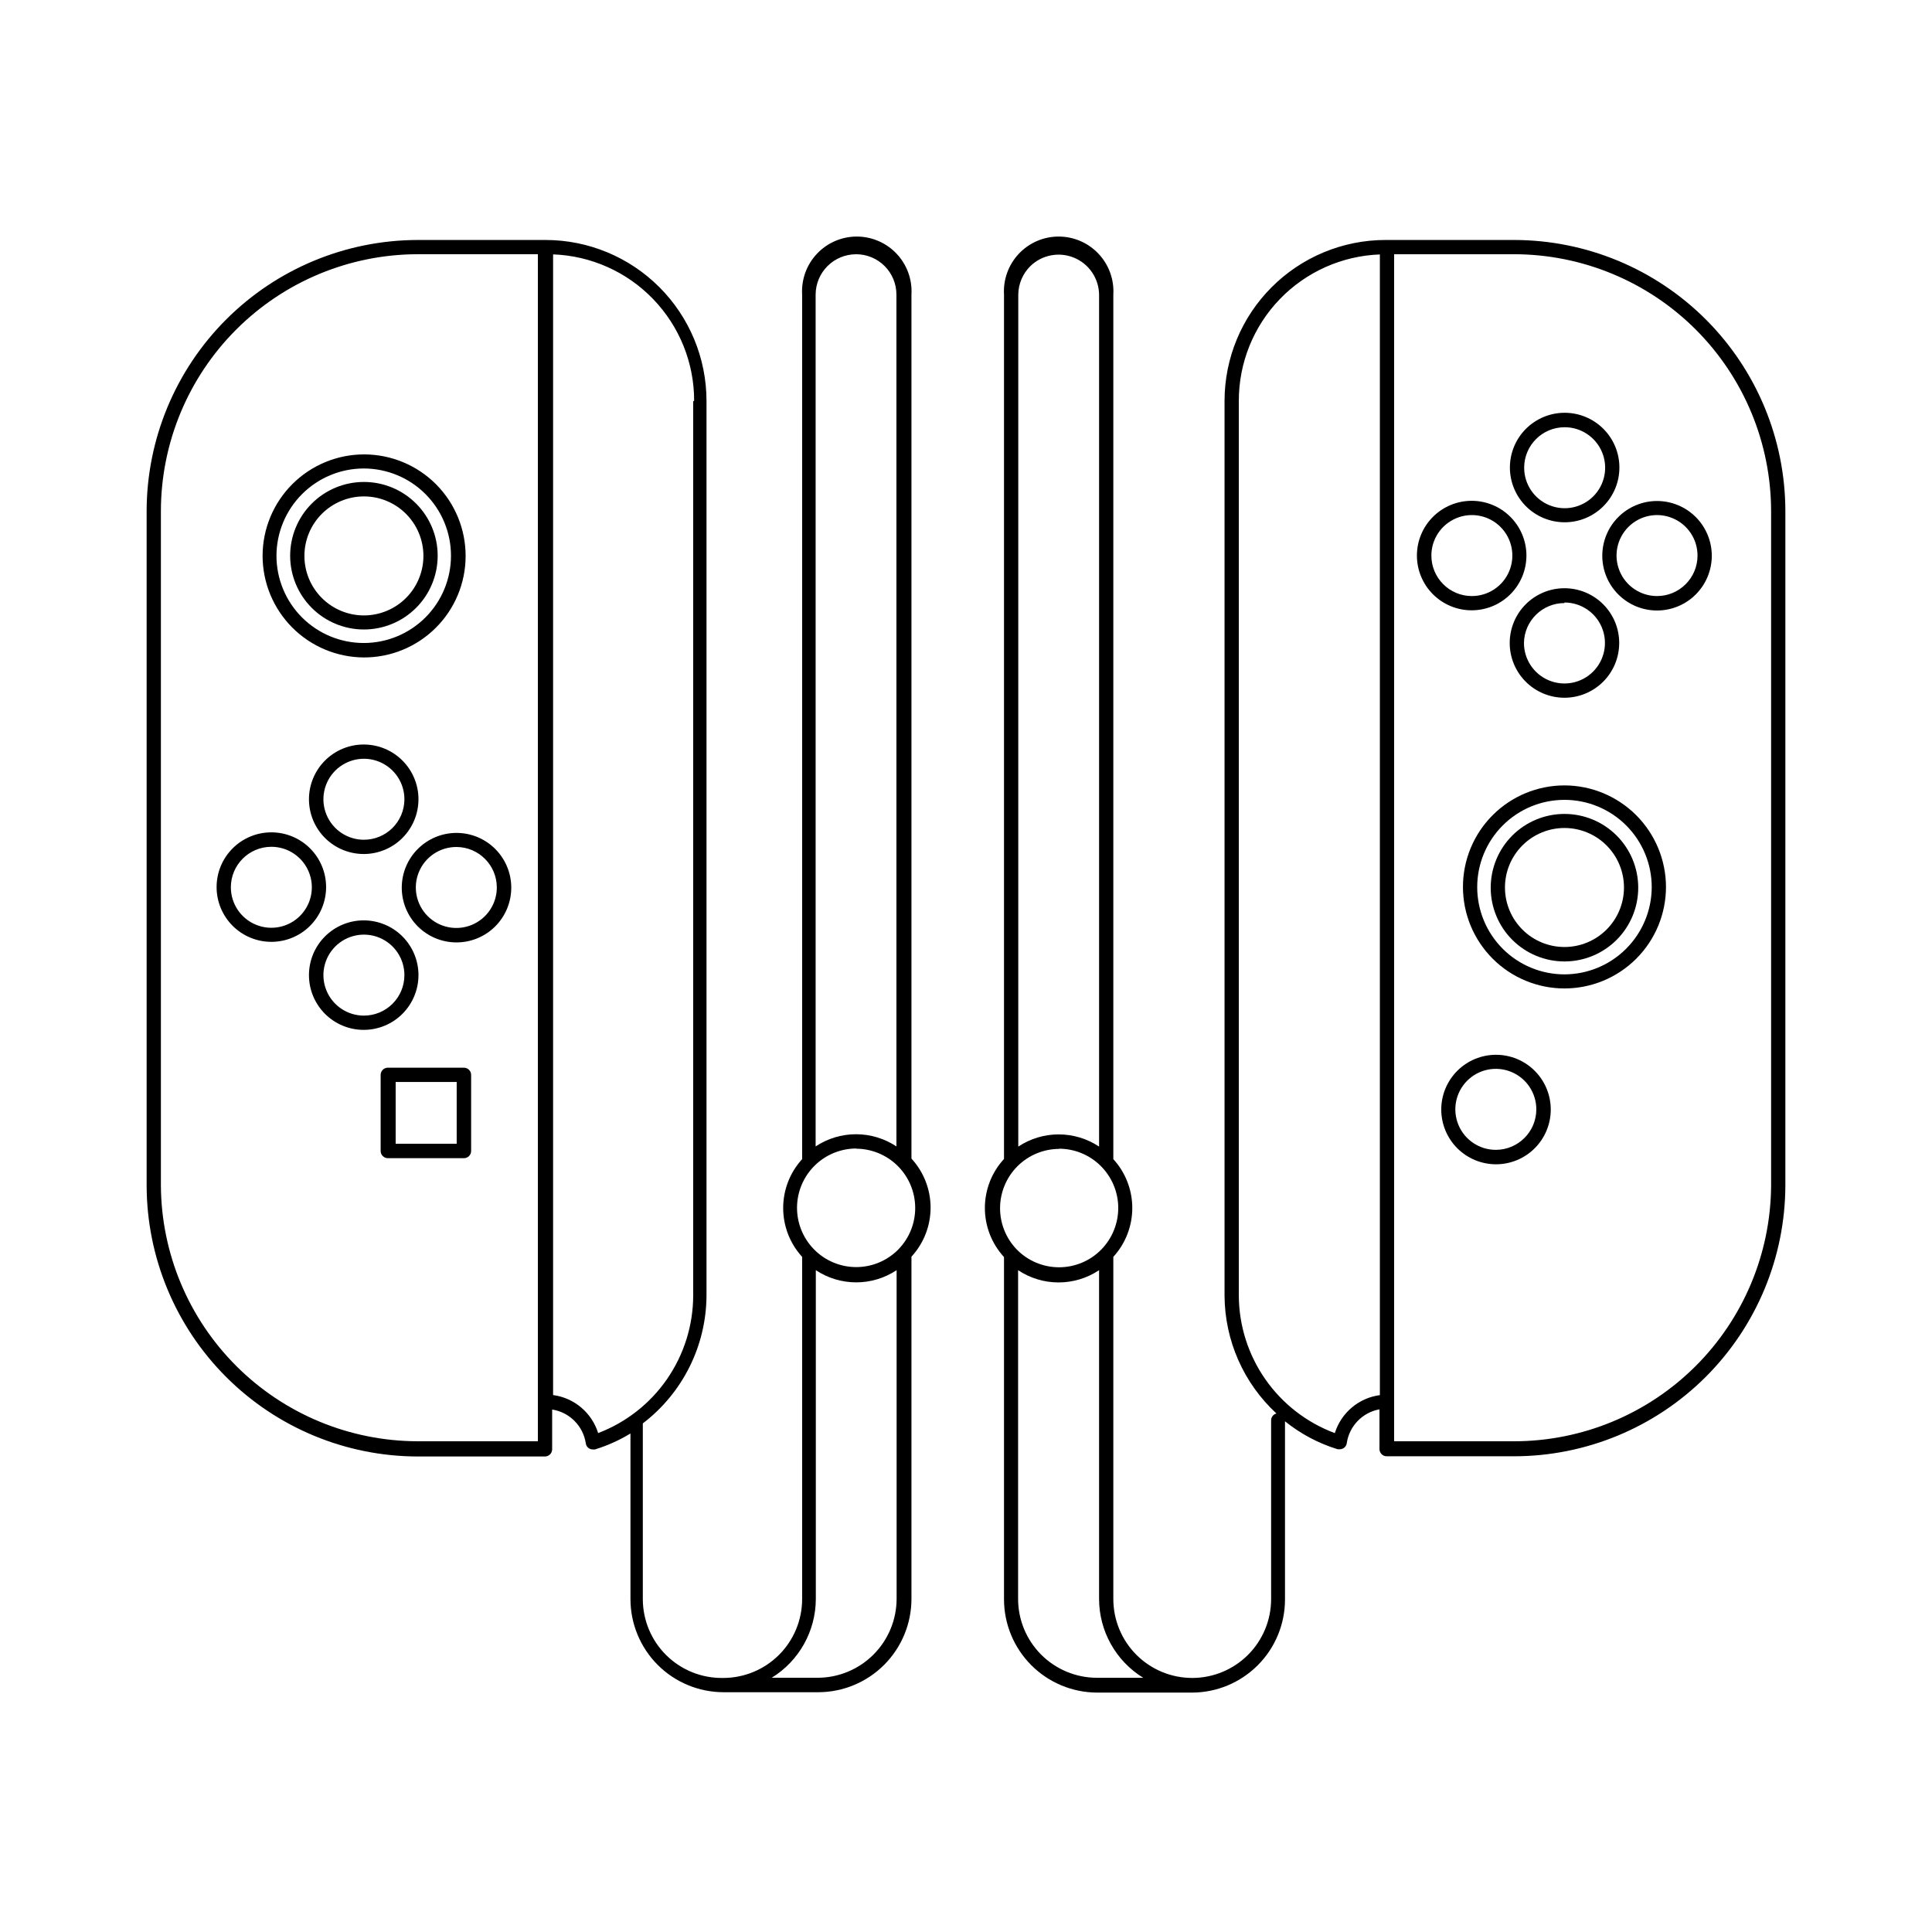
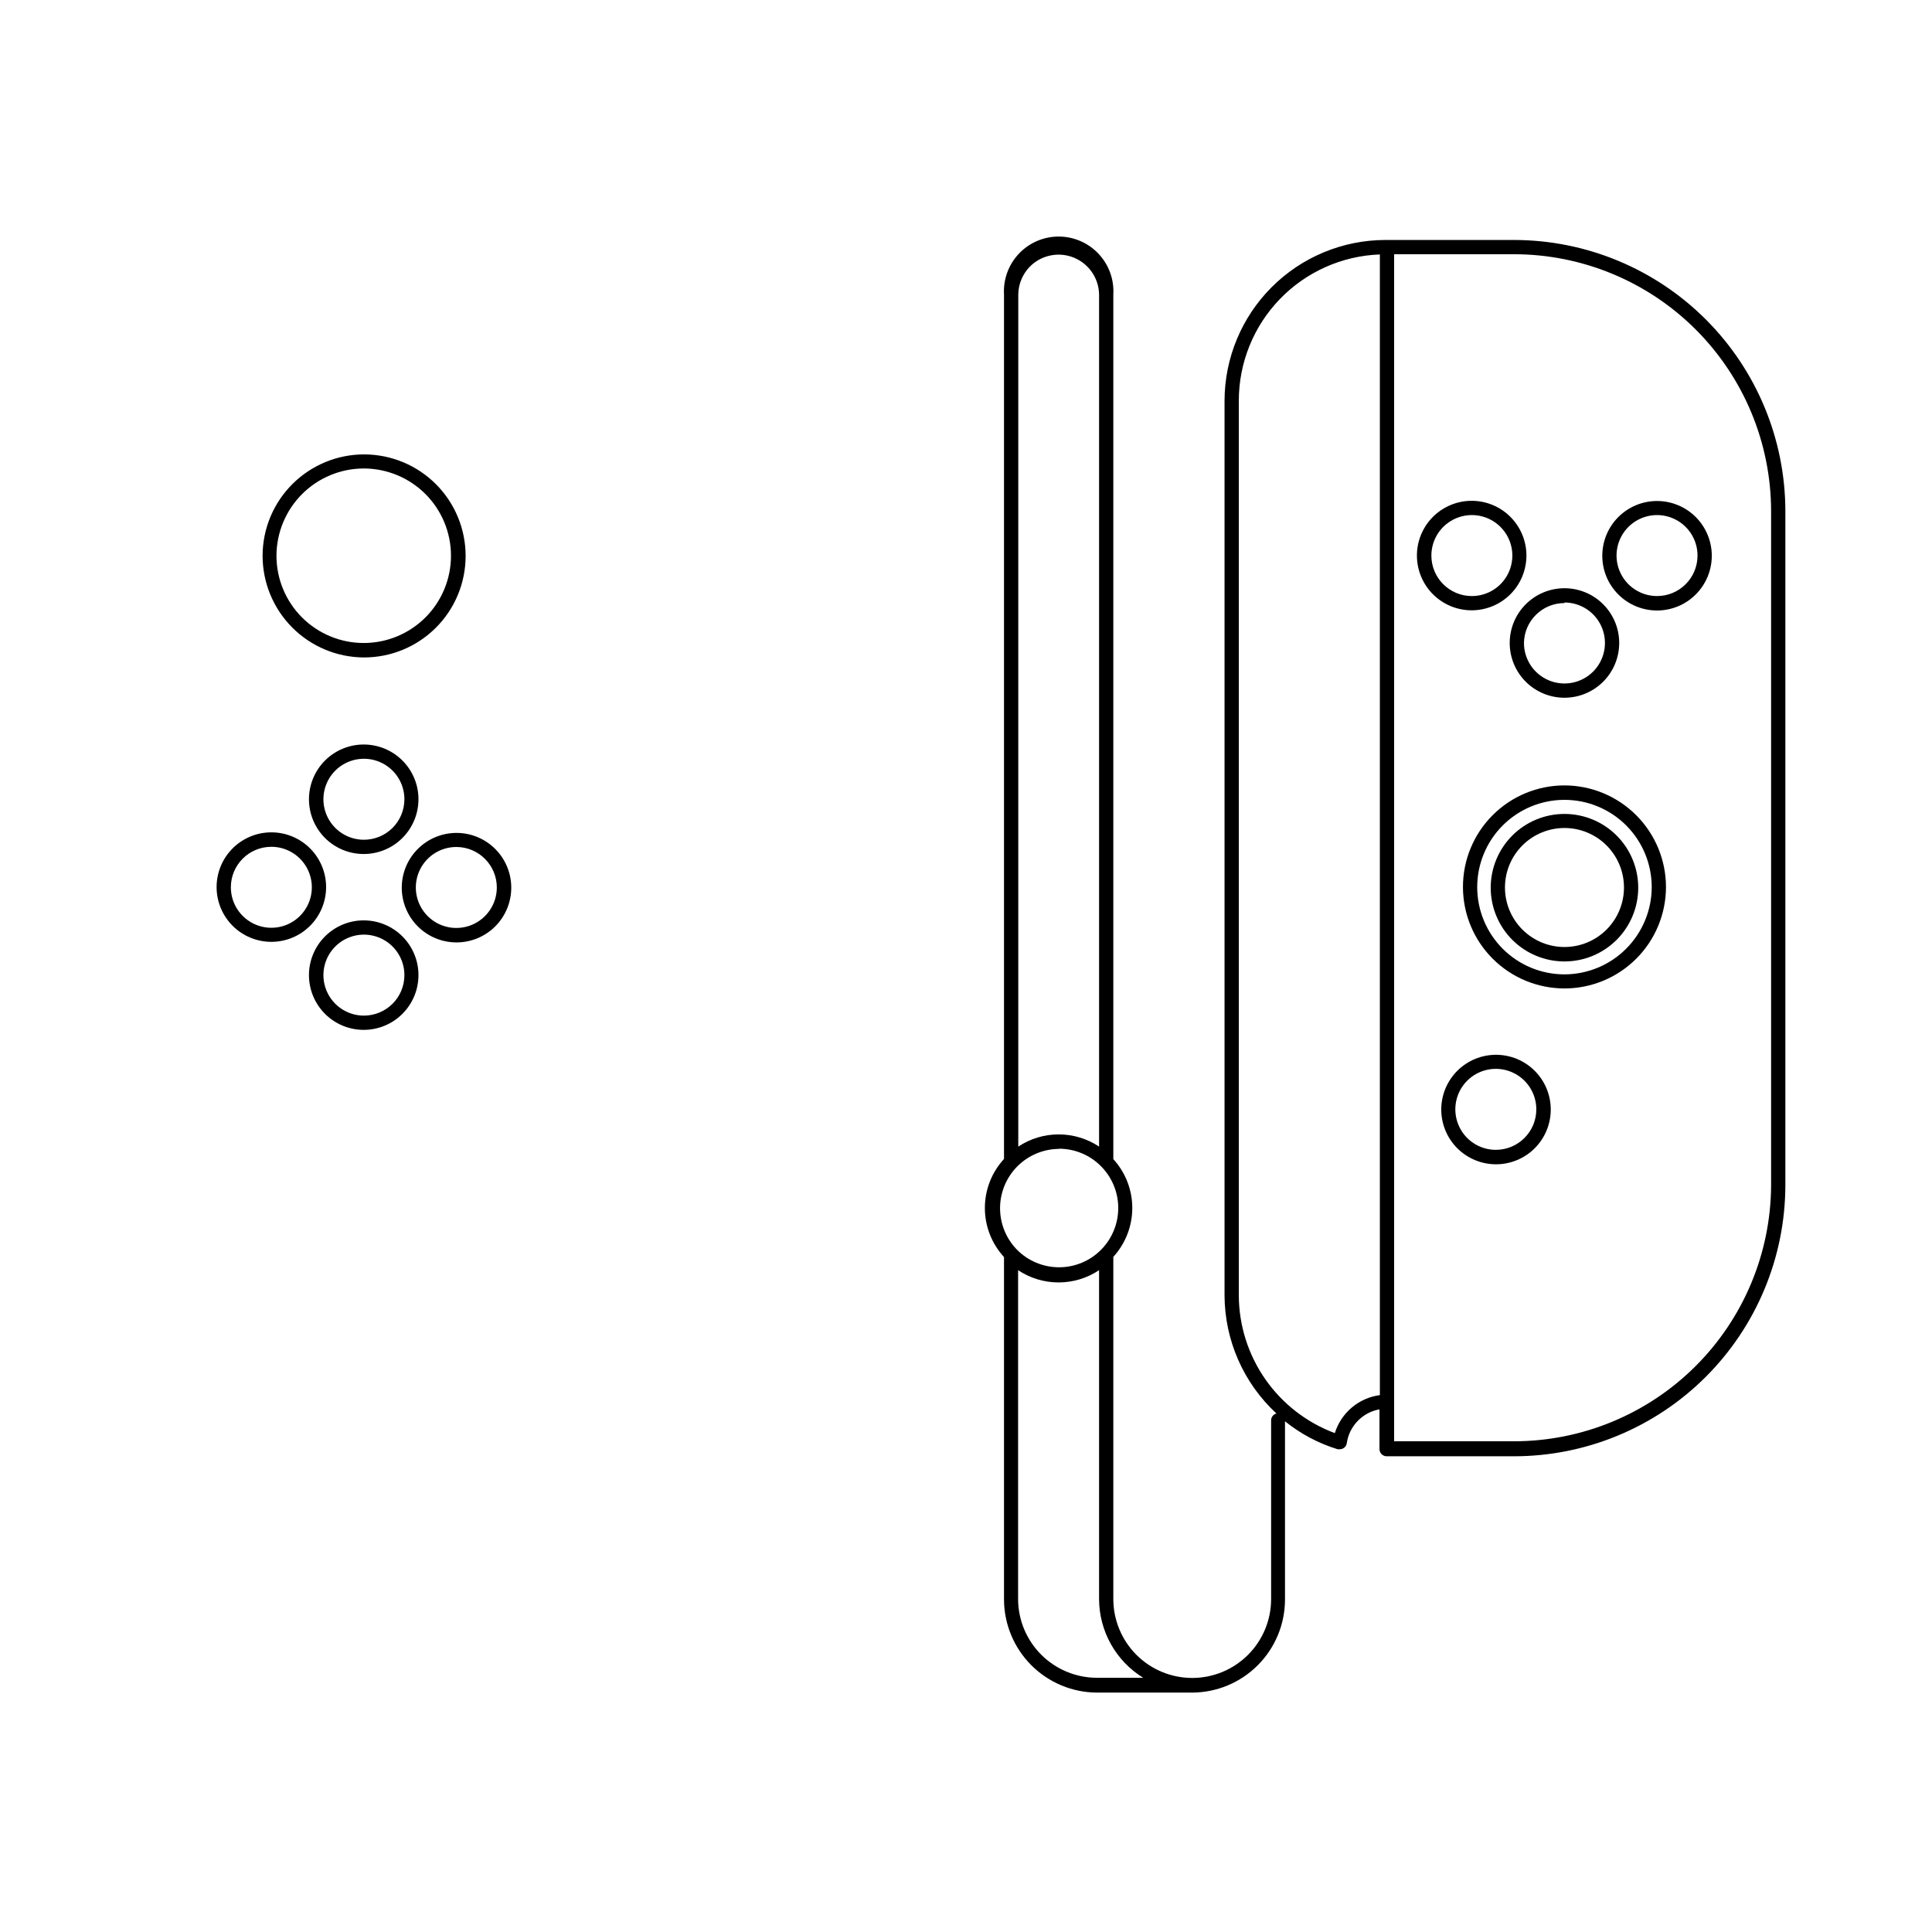
<svg xmlns="http://www.w3.org/2000/svg" fill="#000000" width="800px" height="800px" version="1.1" viewBox="144 144 512 512">
  <g>
    <path d="m617.14 279.44c-0.027-19.047-7.606-37.305-21.07-50.773-13.469-13.465-31.727-21.043-50.773-21.07h-34.156c-11.301 0.012-22.137 4.508-30.125 12.5-7.992 7.988-12.484 18.82-12.5 30.121v237.14c0.059 11.867 5.039 23.18 13.754 31.234-0.812 0.207-1.391 0.926-1.41 1.766v47.406c0 5.539-2.195 10.848-6.106 14.77-3.91 3.918-9.215 6.125-14.75 6.141-5.555 0.012-10.887-2.184-14.82-6.106-3.93-3.922-6.141-9.25-6.141-14.805v-90.688 0.004c3.234-3.539 5.023-8.156 5.023-12.949 0-4.793-1.789-9.41-5.023-12.945v-229.13c0.234-3.992-1.184-7.902-3.926-10.809-2.742-2.91-6.562-4.559-10.559-4.559s-7.816 1.648-10.559 4.559c-2.738 2.906-4.16 6.816-3.926 10.809v229.08c-3.262 3.543-5.07 8.18-5.07 12.996 0 4.816 1.809 9.457 5.07 13v90.688-0.004c0 6.543 2.594 12.82 7.211 17.457 4.617 4.637 10.883 7.254 17.426 7.281h25.191c6.539-0.012 12.805-2.621 17.422-7.25 4.621-4.625 7.215-10.898 7.215-17.438v-47.207c4.137 3.332 8.875 5.848 13.953 7.406h0.555c0.938 0.008 1.738-0.68 1.863-1.613 0.664-4.539 4.152-8.148 8.668-8.965v10.531-0.004c0 1.059 0.855 1.914 1.914 1.914h33.703c19.055 0 37.332-7.559 50.82-21.016 13.488-13.461 21.086-31.723 21.125-50.777zm-200.06-64.941c3.074-2.973 7.625-3.836 11.574-2.195 3.949 1.645 6.551 5.473 6.613 9.754v225.8c-3.172-2.106-6.898-3.231-10.707-3.231s-7.531 1.125-10.707 3.231v-225.8c0.035-2.848 1.195-5.562 3.227-7.559zm7.508 233.92c4.152-0.012 8.137 1.621 11.09 4.543 2.953 2.918 4.633 6.887 4.668 11.039s-1.574 8.148-4.473 11.121c-2.949 3.019-6.992 4.719-11.211 4.719s-8.262-1.699-11.211-4.719c-2.879-2.973-4.469-6.961-4.422-11.102 0.043-4.137 1.719-8.09 4.66-11.004 2.938-2.91 6.91-4.543 11.047-4.547zm10.078 140.21h-0.004c-5.543-0.012-10.859-2.231-14.77-6.16-3.91-3.93-6.102-9.254-6.086-14.797v-87.059c3.176 2.117 6.91 3.246 10.73 3.246 3.816 0 7.551-1.129 10.73-3.246v87.156c0.023 8.508 4.445 16.398 11.688 20.859zm63.074-64.84c-7.438-2.773-13.855-7.742-18.398-14.246-4.547-6.508-7.004-14.242-7.043-22.18v-237.14c-0.008-10.047 3.883-19.707 10.855-26.941 6.977-7.238 16.484-11.484 26.527-11.852v302.29c-2.746 0.367-5.328 1.508-7.445 3.297-2.113 1.785-3.676 4.137-4.496 6.781zm115.62-65.496c-0.133 17.973-7.359 35.168-20.109 47.84-12.746 12.672-29.984 19.797-47.957 19.82h-31.84v-314.58h31.84c18.043 0.027 35.34 7.207 48.102 19.965 12.758 12.762 19.938 30.059 19.965 48.102z" />
-     <path d="m558.6 282.41c3.856 0.012 7.555-1.508 10.285-4.227 2.734-2.719 4.269-6.414 4.273-10.266 0.008-3.856-1.523-7.555-4.25-10.277-2.723-2.727-6.422-4.254-10.273-4.25-3.856 0.004-7.551 1.543-10.27 4.273-2.719 2.731-4.238 6.434-4.227 10.285 0.016 3.832 1.543 7.5 4.25 10.211 2.711 2.707 6.379 4.234 10.211 4.25zm0-25.191c4.344-0.02 8.273 2.582 9.949 6.59 1.68 4.008 0.773 8.633-2.293 11.711-3.066 3.082-7.684 4.008-11.699 2.348-4.019-1.656-6.637-5.57-6.637-9.918 0-5.906 4.773-10.703 10.68-10.73z" />
    <path d="m544.09 314.35c-0.016 3.852 1.504 7.551 4.219 10.281 2.715 2.731 6.406 4.269 10.254 4.277 3.852 0.008 7.551-1.512 10.277-4.231 2.727-2.719 4.262-6.41 4.266-10.262 0.008-3.852-1.52-7.547-4.242-10.27-2.723-2.727-6.414-4.258-10.266-4.258-3.84 0-7.523 1.523-10.242 4.234-2.719 2.707-4.254 6.387-4.266 10.227zm14.508-10.68c4.344 0 8.262 2.617 9.918 6.633 1.66 4.019 0.73 8.637-2.348 11.703-3.078 3.062-7.703 3.969-11.711 2.293-4.008-1.676-6.609-5.606-6.59-9.949 0.109-5.848 4.883-10.531 10.73-10.531z" />
    <path d="m583.13 276.77c-3.848 0-7.539 1.531-10.258 4.25-2.723 2.723-4.25 6.414-4.25 10.262s1.527 7.539 4.25 10.258c2.719 2.723 6.41 4.25 10.258 4.25 3.848 0 7.539-1.527 10.262-4.25 2.719-2.719 4.25-6.41 4.25-10.258s-1.531-7.539-4.25-10.262c-2.723-2.719-6.414-4.25-10.262-4.25zm0 25.191c-4.344 0-8.262-2.621-9.918-6.637-1.66-4.016-0.73-8.637 2.348-11.699 3.082-3.066 7.703-3.973 11.711-2.293 4.012 1.676 6.613 5.602 6.59 9.949-0.027 5.906-4.824 10.68-10.73 10.68z" />
    <path d="m548.52 291.23c0-3.852-1.531-7.543-4.258-10.266-2.723-2.723-6.418-4.25-10.27-4.246-3.852 0.008-7.543 1.543-10.262 4.269s-4.242 6.426-4.231 10.273c0.008 3.852 1.547 7.543 4.277 10.258s6.43 4.234 10.281 4.219c3.84-0.012 7.516-1.547 10.227-4.266 2.711-2.719 4.234-6.402 4.234-10.242zm-25.191 0c0-4.34 2.613-8.254 6.625-9.914 4.008-1.66 8.625-0.742 11.691 2.324 3.07 3.07 3.988 7.688 2.328 11.695-1.66 4.012-5.574 6.625-9.914 6.625-5.926 0-10.73-4.805-10.73-10.73z" />
    <path d="m558.6 352.14c-7.137 0-13.977 2.836-19.023 7.879-5.047 5.047-7.879 11.891-7.879 19.023 0 7.137 2.832 13.98 7.879 19.023 5.047 5.047 11.887 7.883 19.023 7.883 7.137 0 13.977-2.836 19.023-7.883 5.047-5.043 7.879-11.887 7.879-19.023-0.012-7.129-2.852-13.965-7.894-19.008s-11.875-7.883-19.008-7.894zm0 50.078c-6.133 0-12.016-2.438-16.352-6.773-4.336-4.336-6.773-10.219-6.773-16.352 0-6.133 2.438-12.016 6.773-16.352 4.336-4.336 10.219-6.773 16.352-6.773 6.133 0 12.016 2.438 16.352 6.773 4.336 4.336 6.773 10.219 6.773 16.352-0.012 6.129-2.453 12.004-6.789 16.336-4.332 4.336-10.207 6.777-16.336 6.789z" />
    <path d="m540.46 423.53c-3.848 0-7.539 1.527-10.262 4.25-2.719 2.719-4.25 6.41-4.25 10.258s1.531 7.539 4.25 10.262c2.723 2.719 6.414 4.25 10.262 4.25 3.848 0 7.539-1.531 10.258-4.25 2.723-2.723 4.25-6.414 4.25-10.262s-1.527-7.539-4.25-10.258c-2.719-2.723-6.41-4.25-10.258-4.25zm0 25.191c-4.344 0.02-8.273-2.582-9.949-6.59-1.68-4.012-0.773-8.633 2.293-11.715 3.066-3.078 7.684-4.004 11.699-2.348 4.016 1.66 6.637 5.574 6.637 9.918 0 5.91-4.773 10.703-10.68 10.734z" />
    <path d="m558.6 359.7c-5.184 0-10.156 2.059-13.824 5.723-3.664 3.668-5.723 8.641-5.723 13.824 0 5.184 2.059 10.156 5.723 13.82 3.668 3.668 8.641 5.727 13.824 5.727s10.156-2.059 13.824-5.727c3.664-3.664 5.723-8.637 5.723-13.82 0-5.184-2.059-10.156-5.723-13.824-3.668-3.664-8.641-5.723-13.824-5.723zm0 35.266c-4.184 0-8.199-1.664-11.156-4.625-2.957-2.961-4.617-6.977-4.613-11.16 0.004-4.188 1.672-8.199 4.637-11.152 2.965-2.957 6.981-4.609 11.168-4.602 4.184 0.008 8.195 1.68 11.145 4.648 2.953 2.969 4.602 6.984 4.59 11.172-0.012 4.172-1.68 8.172-4.637 11.117s-6.961 4.602-11.133 4.602z" />
-     <path d="m182.86 279.44v178.7c0.027 19.047 7.606 37.305 21.074 50.773 13.465 13.469 31.723 21.043 50.77 21.07h33.707c1.035 0 1.887-0.824 1.914-1.863v-10.578c4.613 0.719 8.223 4.348 8.918 8.965 0.125 0.93 0.922 1.621 1.863 1.613h0.555c3.301-1.016 6.469-2.438 9.418-4.231v43.879c0 6.539 2.598 12.812 7.215 17.441 4.617 4.625 10.887 7.234 17.422 7.246h25.191c6.543-0.027 12.809-2.644 17.426-7.281s7.211-10.91 7.211-17.457v-90.688 0.004c3.262-3.543 5.07-8.184 5.07-13 0-4.812-1.809-9.453-5.07-12.996v-228.98c0.234-3.992-1.184-7.902-3.926-10.809-2.742-2.91-6.562-4.559-10.559-4.559-3.996 0-7.816 1.648-10.559 4.559-2.742 2.906-4.16 6.816-3.926 10.809v229.13c-3.234 3.535-5.023 8.152-5.023 12.945 0 4.793 1.789 9.41 5.023 12.949v90.688-0.004c0 5.555-2.211 10.883-6.141 14.805-3.934 3.922-9.266 6.117-14.816 6.106-5.609 0.094-11.016-2.066-15.016-6-3.996-3.93-6.246-9.301-6.246-14.91v-46.551c10.57-8.059 16.805-20.562 16.875-33.855v-237.14c-0.012-11.301-4.508-22.133-12.496-30.121-7.992-7.992-18.824-12.488-30.125-12.5h-33.906c-19.047 0.027-37.305 7.606-50.77 21.07-13.469 13.469-21.047 31.727-21.074 50.773zm187.97-68.066c2.852-0.012 5.586 1.113 7.602 3.129 2.016 2.016 3.144 4.754 3.129 7.602v225.71c-3.172-2.106-6.894-3.231-10.707-3.231-3.809 0-7.531 1.125-10.703 3.231v-225.75c0.027-5.891 4.793-10.656 10.68-10.684zm0 237.04c4.137 0.004 8.109 1.637 11.051 4.547 2.941 2.914 4.613 6.867 4.656 11.004 0.047 4.141-1.543 8.129-4.422 11.102-2.949 3.019-6.988 4.723-11.211 4.723-4.219 0-8.262-1.703-11.207-4.723-2.902-2.969-4.512-6.969-4.477-11.121 0.039-4.152 1.715-8.121 4.668-11.039 2.953-2.922 6.941-4.551 11.094-4.543zm-10.629 119.35v-87.156c3.172 2.106 6.894 3.231 10.703 3.231s7.535-1.125 10.707-3.231v87.059c0 5.547-2.199 10.871-6.121 14.801-3.918 3.93-9.238 6.144-14.785 6.156h-12.195c7.242-4.461 11.664-12.352 11.691-20.859zm-32.496-317.4v236.99c-0.023 7.906-2.445 15.621-6.941 22.125-4.496 6.5-10.859 11.488-18.25 14.301-0.82-2.644-2.383-4.996-4.5-6.781-2.113-1.789-4.695-2.93-7.441-3.297v-302.29c10.043 0.367 19.551 4.613 26.523 11.852 6.973 7.234 10.867 16.895 10.859 26.941zm-73.004-38.996h31.84v314.58h-31.84c-18-0.023-35.258-7.168-48.012-19.875-12.75-12.703-19.961-29.938-20.051-47.938v-178.7c0.023-18.043 7.203-35.34 19.965-48.102 12.758-12.758 30.055-19.938 48.098-19.965z" />
-     <path d="m254.9 402.42c0-3.852-1.531-7.547-4.258-10.266-2.723-2.723-6.418-4.25-10.27-4.246s-7.543 1.539-10.262 4.269c-2.719 2.727-4.238 6.422-4.231 10.273 0.008 3.852 1.547 7.543 4.277 10.258 2.731 2.715 6.43 4.234 10.281 4.219 3.84-0.012 7.519-1.547 10.227-4.266 2.711-2.723 4.234-6.402 4.234-10.242zm-14.461 10.73c-4.344 0-8.262-2.621-9.918-6.637-1.66-4.016-0.73-8.637 2.348-11.699 3.082-3.066 7.703-3.973 11.711-2.297 4.012 1.68 6.613 5.606 6.59 9.953-0.012 2.844-1.156 5.57-3.176 7.57-2.023 2.004-4.758 3.121-7.606 3.109z" />
+     <path d="m254.9 402.42c0-3.852-1.531-7.547-4.258-10.266-2.723-2.723-6.418-4.25-10.27-4.246s-7.543 1.539-10.262 4.269c-2.719 2.727-4.238 6.422-4.231 10.273 0.008 3.852 1.547 7.543 4.277 10.258 2.731 2.715 6.43 4.234 10.281 4.219 3.84-0.012 7.519-1.547 10.227-4.266 2.711-2.723 4.234-6.402 4.234-10.242zm-14.461 10.73c-4.344 0-8.262-2.621-9.918-6.637-1.66-4.016-0.73-8.637 2.348-11.699 3.082-3.066 7.703-3.973 11.711-2.297 4.012 1.68 6.613 5.606 6.59 9.953-0.012 2.844-1.156 5.57-3.176 7.57-2.023 2.004-4.758 3.121-7.606 3.109" />
    <path d="m254.9 355.81c0-3.848-1.531-7.543-4.258-10.266-2.723-2.719-6.418-4.246-10.27-4.242-3.852 0.004-7.543 1.539-10.262 4.269-2.719 2.727-4.238 6.422-4.231 10.273 0.008 3.852 1.547 7.543 4.277 10.258 2.731 2.715 6.43 4.231 10.281 4.219 3.84-0.012 7.519-1.547 10.227-4.269 2.711-2.719 4.234-6.402 4.234-10.242zm-14.461 10.73v0.004c-4.344 0-8.262-2.621-9.918-6.637-1.66-4.016-0.73-8.637 2.348-11.703 3.082-3.062 7.703-3.969 11.711-2.293 4.012 1.676 6.613 5.606 6.59 9.949-0.012 2.848-1.156 5.57-3.176 7.574-2.023 2.004-4.758 3.121-7.606 3.109z" />
    <path d="m250.47 379.14c-0.027 3.856 1.48 7.559 4.188 10.301 2.711 2.742 6.398 4.293 10.254 4.309 3.856 0.02 7.555-1.496 10.293-4.211 2.734-2.719 4.273-6.41 4.285-10.266 0.008-3.852-1.516-7.551-4.238-10.281-2.723-2.727-6.418-4.262-10.273-4.262-3.828 0-7.504 1.516-10.223 4.215-2.719 2.699-4.258 6.363-4.285 10.195zm25.191 0c0.02 4.352-2.59 8.281-6.602 9.953-4.016 1.676-8.645 0.762-11.719-2.316-3.074-3.074-3.992-7.703-2.316-11.715 1.672-4.016 5.606-6.621 9.953-6.602 5.887 0.027 10.652 4.793 10.684 10.68z" />
    <path d="m215.86 393.6c3.856 0.012 7.555-1.508 10.289-4.227 2.731-2.719 4.266-6.414 4.273-10.27 0.004-3.852-1.527-7.551-4.25-10.273-2.727-2.727-6.426-4.254-10.277-4.25-3.856 0.004-7.551 1.539-10.27 4.273-2.719 2.731-4.238 6.43-4.223 10.285 0.012 3.832 1.539 7.5 4.25 10.211 2.707 2.707 6.375 4.234 10.207 4.25zm0-25.191c4.344-0.02 8.273 2.582 9.949 6.59 1.68 4.008 0.773 8.633-2.293 11.711-3.062 3.078-7.684 4.008-11.699 2.348-4.016-1.656-6.637-5.574-6.637-9.918 0-5.906 4.773-10.703 10.68-10.73z" />
    <path d="m240.39 318.23c7.141 0.027 13.996-2.785 19.059-7.816 5.066-5.027 7.926-11.863 7.945-19.004 0.023-7.137-2.793-13.992-7.824-19.055-5.035-5.059-11.871-7.914-19.012-7.934-7.137-0.016-13.988 2.805-19.047 7.84-5.059 5.035-7.91 11.875-7.922 19.016 0 7.121 2.816 13.953 7.84 19.004 5.023 5.051 11.84 7.91 18.961 7.949zm0-50.078c6.133 0 12.016 2.438 16.352 6.773 4.34 4.336 6.773 10.219 6.773 16.352 0 6.133-2.434 12.016-6.773 16.352-4.336 4.336-10.219 6.773-16.352 6.773s-12.016-2.438-16.352-6.773c-4.336-4.336-6.773-10.219-6.773-16.352 0.016-6.129 2.457-12.004 6.789-16.34 4.332-4.332 10.207-6.773 16.336-6.785z" />
-     <path d="m266.89 426.95h-20.152c-1.035 0.027-1.863 0.875-1.863 1.914v20.152c0 1.059 0.859 1.914 1.914 1.914h20.152c1.039 0 1.887-0.828 1.914-1.863v-20.152c0.016-0.527-0.188-1.035-0.559-1.406-0.371-0.371-0.879-0.574-1.406-0.559zm-1.863 20.152h-16.172v-16.375h16.172z" />
-     <path d="m240.39 310.82c5.191 0.012 10.172-2.039 13.852-5.703 3.676-3.664 5.742-8.637 5.746-13.828 0.008-5.191-2.055-10.168-5.723-13.84-3.672-3.668-8.648-5.731-13.84-5.723-5.191 0.004-10.168 2.07-13.828 5.746-3.664 3.676-5.715 8.66-5.703 13.852 0.012 5.164 2.07 10.117 5.727 13.77 3.652 3.656 8.605 5.715 13.77 5.727zm0-35.266c4.188-0.016 8.203 1.637 11.172 4.59 2.969 2.949 4.641 6.961 4.648 11.145 0.008 4.184-1.645 8.203-4.602 11.168-2.953 2.961-6.965 4.629-11.152 4.637-4.184 0.004-8.199-1.656-11.16-4.613s-4.625-6.973-4.625-11.156c0-4.176 1.656-8.18 4.602-11.133 2.945-2.957 6.945-4.625 11.117-4.637z" />
  </g>
</svg>